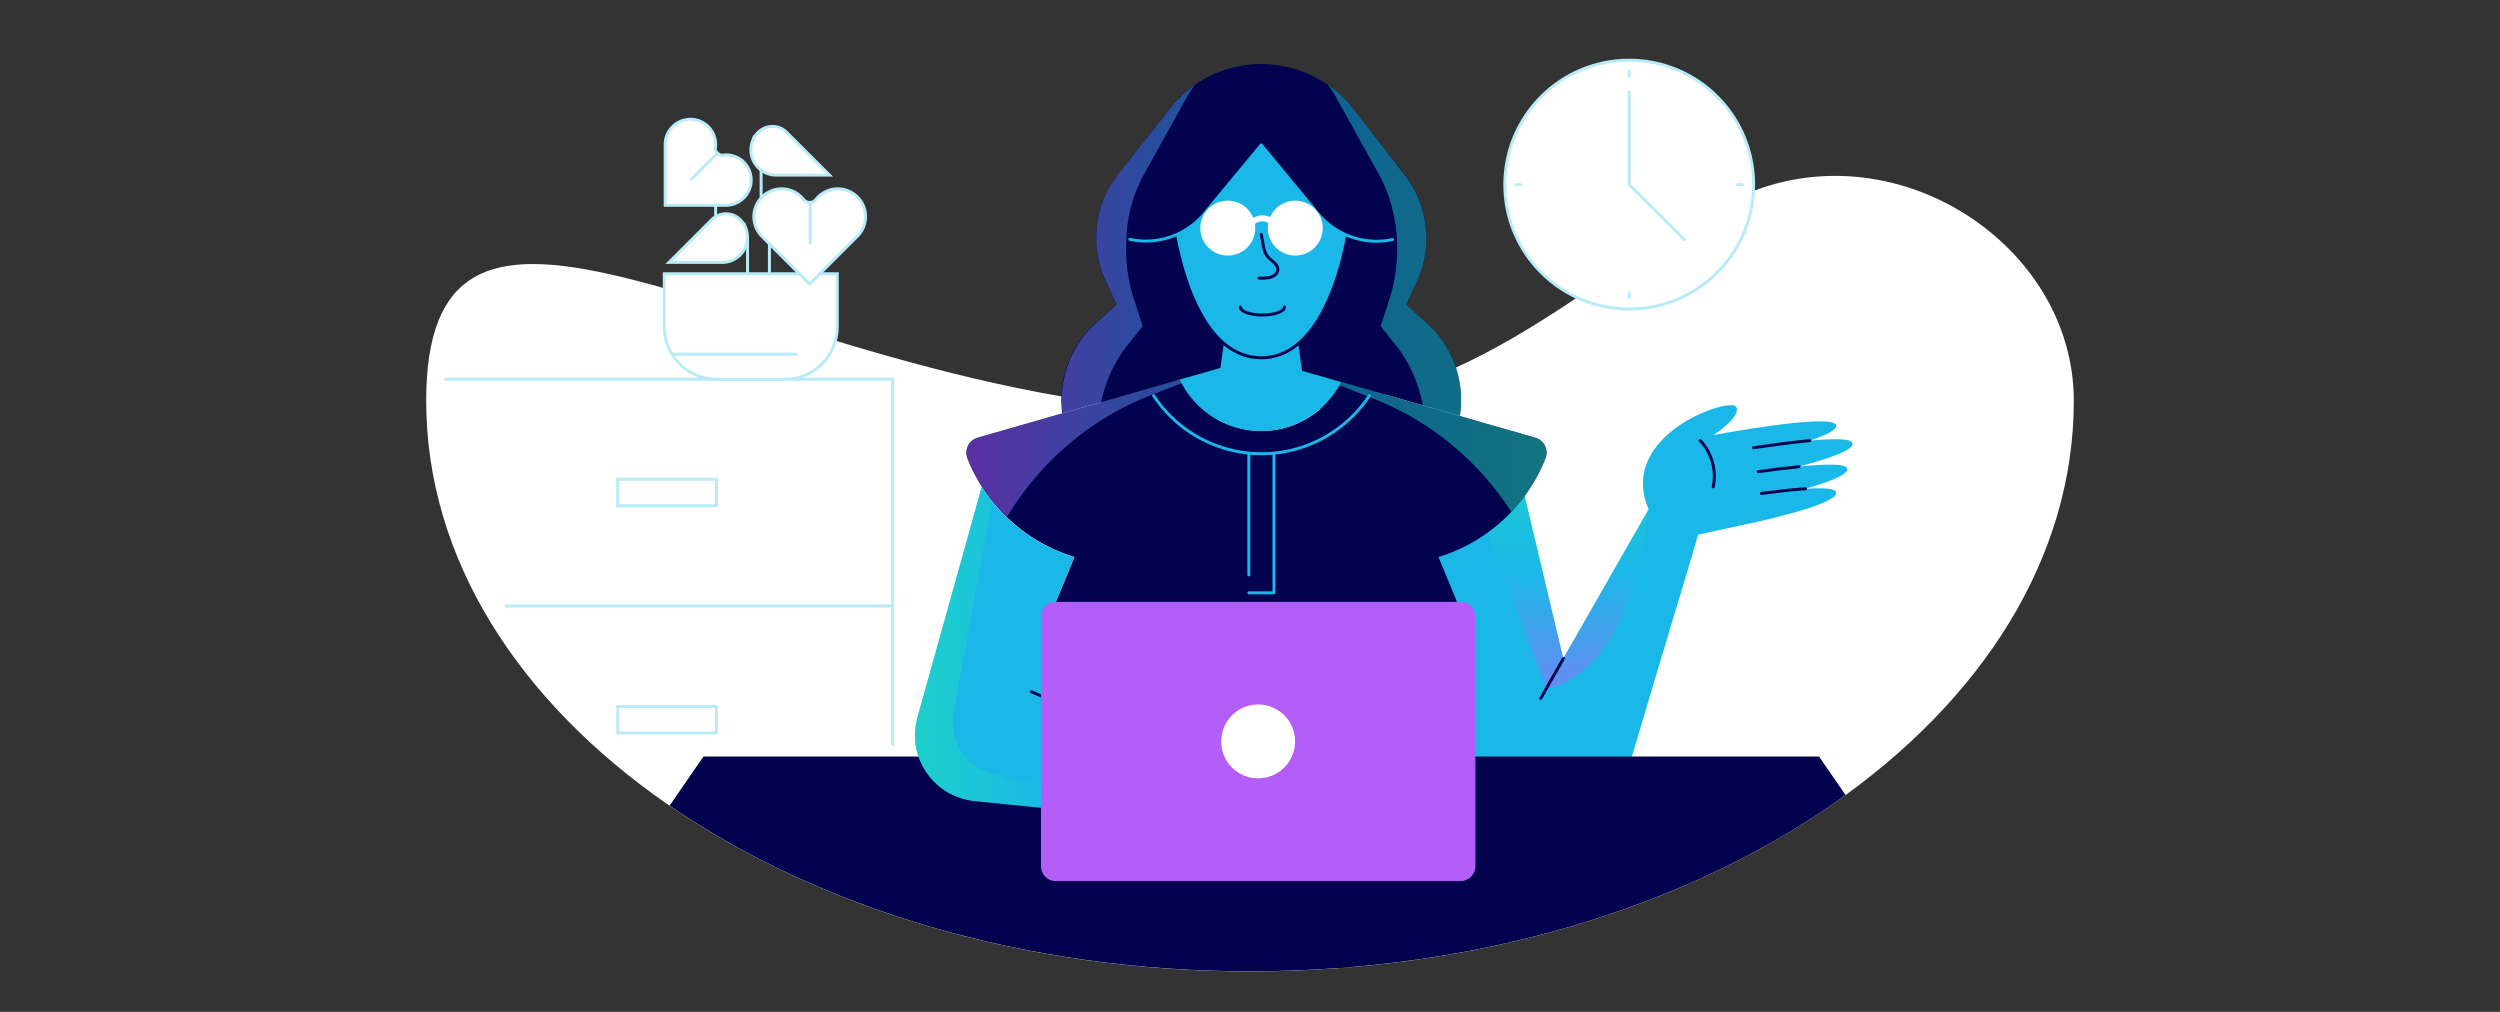
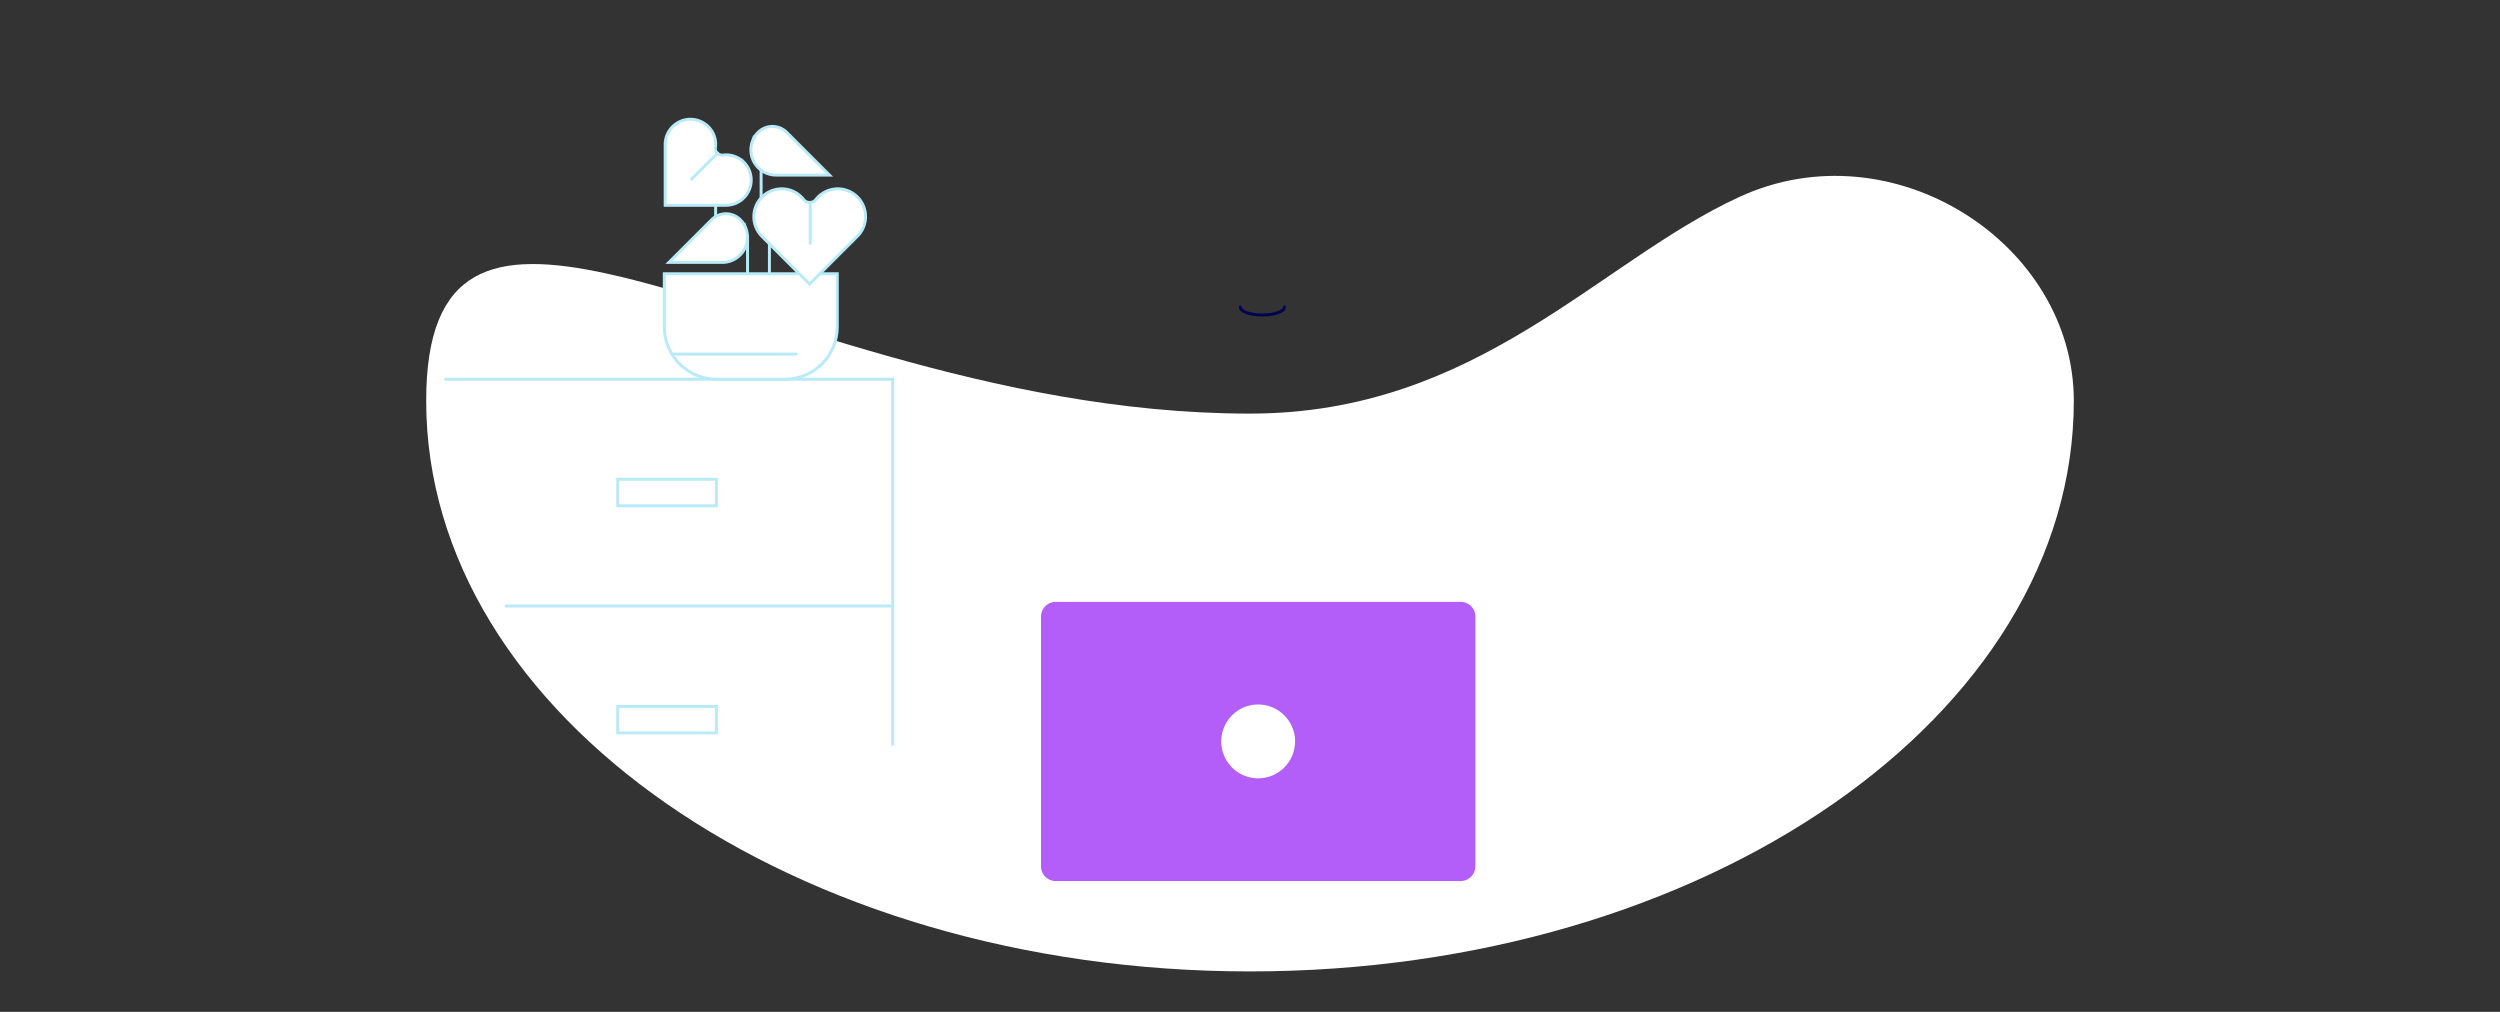
<svg xmlns="http://www.w3.org/2000/svg" viewBox="0 0 841.99 340.79">
  <rect x="0" y="0" width="841.99" height="340.79" fill="#333333" stroke="none" />
  <defs>
    <linearGradient id="g" x1="514.66" y1="1.97" x2="514.66" y2="81.2" gradientTransform="matrix(1 0 0 -1 0 233.81)" gradientUnits="userSpaceOnUse">
      <stop offset="0" stop-color="#b45ef9" />
      <stop offset=".5" stop-color="#1ab8e8" />
      <stop offset="1" stop-color="#21e6ad" />
    </linearGradient>
    <linearGradient id="h" x1="325.52" y1="132.51" x2="520.86" y2="132.51" gradientTransform="matrix(1 0 0 -1 0 233.81)" gradientUnits="userSpaceOnUse">
      <stop offset="0" stop-color="#b45ef9" />
      <stop offset=".5" stop-color="#1ab8e8" />
      <stop offset="1" stop-color="#21e6ad" />
    </linearGradient>
    <linearGradient id="i" x1="308.22" y1="13.39" x2="402.38" y2="13.39" gradientTransform="matrix(1 0 0 -1 0 233.81)" gradientUnits="userSpaceOnUse">
      <stop offset="0" stop-color="#21e6ad" />
      <stop offset=".5" stop-color="#1ab8e8" />
      <stop offset="1" stop-color="#b45ef9" />
    </linearGradient>
    <clipPath id="f">
-       <path d="M640.98 62.56V13.63H185.24v75.45c-26.46-1.95-41.7 8.6-41.7 45.88 0 106.11 124.2 192.17 277.46 192.17S698.46 241.12 698.46 135c0-34.32-25.55-62.92-57.48-72.43z" style="fill:none" />
-     </clipPath>
+       </clipPath>
    <style>.k,.l,.m,.n{fill:none}.k{stroke:#1ab8e8}.k,.l,.m,.n,.p{stroke-linecap:round}.k,.l,.n{stroke-linejoin:round}.l,.n{stroke:#02024e}.q{fill:#02024e}.p,.r{fill:#fff}.t{fill:#1ab8e8}.m,.p{stroke:#b9eaf8;stroke-miterlimit:10}.n{stroke-width:2px}</style>
  </defs>
  <g id="c">
    <g id="d">
      <path class="r" d="M698.45 135c0 106.11-124.2 192.17-277.46 192.17S143.54 241.11 143.54 135c0-45.55 22.87-51.21 61.06-42.81 50.82 11.14 128.89 47.11 216.4 47.11 76.63 0 117.35-51.22 164.83-72.98 51.56-23.77 112.62 15.6 112.62 68.67z" id="e" />
      <g style="clip-path:url(#f)">
        <path class="t" d="M568.39 192.1c-6.71 22.09-19.57 65.36-19.57 65.36l-53.57.26-21.3-38.71v-66.5h36.06l16.48 69.26c10.69-18.64 28.74-50.23 28.74-50.23-10.69-25.09 27.23-37.8 29.44-34.6s-7.55 9.58-7.55 9.58 40.18-7.56 41.31-3.33c.45 1.57-3.65 3.46-8.93 5.21 7.7-.71 13.95-.78 14.42.86.72 2.41-9.39 5.6-18.11 7.88 8.6-.84 15.9-1.11 16.35.65.59 2.06-6.64 4.7-14.21 6.84 5.8-.39 10.11-.2 10.43 1.17 1.17 4.31-30.56 10.82-30.56 10.82l-15.9 3.45c-.6 2.32-1.95 6.62-3.53 12.03z" />
        <path d="m498.89 174.25 21.93 57.59s27.89-1.69 34.47-60.21c0 0-18.05 31.61-28.73 50.24l-16.48-69.27h-36.06v10.5c11.23 4.86 24.87 11.15 24.87 11.15z" style="isolation:isolate;opacity:.5;fill:url(#g)" />
        <path class="l" d="M608.09 164.61c-4.43.26-9.78.92-14.86 1.57M590.58 150.79c5.74-.84 12.84-1.82 18.97-2.41M592.18 158.87c4.37-.65 9.27-1.24 13.74-1.69M518.94 235.17l7.62-13.39" />
        <path class="q" d="m612.64 254.79 71.15 103.34H165.76l71.16-103.34" />
        <path class="n" d="m433.05 319.03 41.64 14.08" />
        <path class="q" d="M369.26 77.22c-.55 6.01.52 12.05 3.09 17.51l3.66 7.89-6.92 6.07a34.691 34.691 0 0 0-11.33 30.49c22.15-6.39 49.78-14.27 65.36-18.76 20.91 6 48.02 13.74 68.55 19.68a34.848 34.848 0 0 0-11.21-31.41l-6.84-6.12 3.65-7.89a34.773 34.773 0 0 0-4.19-35.92l-17.34-22.07c-13.32-17.09-37.98-20.15-55.07-6.82a38.957 38.957 0 0 0-6.82 6.82l-17.28 22.07a34.767 34.767 0 0 0-7.29 18.46z" />
-         <path class="q" d="M325.81 154.38a56.647 56.647 0 0 0 36.06 33.23l-5.73 13.82a27.1 27.1 0 0 0-.46 19.48l6.26 17.51v16.29h116.59c3.39-9.48 12.12-33.8 12.12-33.8a27.1 27.1 0 0 0-.45-19.48l-5.73-13.82a56.67 56.67 0 0 0 36.06-33.23 5.274 5.274 0 0 0-3.46-6.97l-65.28-18.76c-7.58 14.86-25.76 20.76-40.62 13.18a30.145 30.145 0 0 1-13.6-14.04l-68.16 19.57a5.291 5.291 0 0 0-3.59 7.02z" />
        <path class="t" d="M327.62 174.77c1.25-4.31 2.21-8.02 3-10.82a56.395 56.395 0 0 0 31.22 23.69l-5.74 13.82a27.205 27.205 0 0 0-.45 19.48l6.25 17.51v.98c16.68 7.43 41.84 18.54 41.84 18.54s14.6-2.8 25.93-2.14c11.33.66 36.88 12.05 36.06 14.86-.32 1.3-3.45 1.76-6.64 1.89 2.74 1.37 4.56 2.67 4.37 3.59-.45 2.15-9.13 1.57-15.25.84.39.72-.13 1.37-1.76 1.9-6.64 1.95-78.51-5.02-118.33-9.13-12.24-1.27-21.12-12.23-19.85-24.46.13-1.22.36-2.44.68-3.62 0 0 11.97-42.83 18.68-66.92z" />
        <path class="l" d="m347.37 232.96 13.03 5.8" />
        <path class="n" d="M446.47 278.84c9.27-2.74-18.76-10.3-18.76-10.3M437.22 264.3s27.04 8.54 26.26 11.86" />
-         <path class="t" d="M451.69 128.7s-8.99-2.61-13.17-3.78c-.77-5.6-2.06-15.05-2.06-15.05h-23.48s-1.24 9.06-1.96 14.07c-3.59 1.03-9.7 2.8-13.68 3.91 7.17 15.12 25.23 21.57 40.35 14.41a30.281 30.281 0 0 0 13.99-13.56z" />
        <path class="t" d="M397.28 86.74a99.16 99.16 0 0 1-1.63-7.43c3.88-1.58 7.31-4.12 9.96-7.37l19.16-23.14 19.15 23.14c2.68 3.23 6.1 5.78 9.97 7.42-2.47 13.29-10.03 41.12-29.12 41.12-16.03-.05-23.91-19.61-27.5-33.74z" />
        <path class="l" d="M453.9 79.37c-2.47 13.29-10.03 41.12-29.12 41.12-16.03 0-23.91-19.57-27.5-33.69a99.16 99.16 0 0 1-1.63-7.43" />
        <path class="l" d="m424.78 78.98.91 4.76a6.472 6.472 0 0 0 2.48 3.86c1.3 1.03 2.67 2.41 2.06 3.9-1.03 2.74-6.18 2.15-6.18 2.15" />
        <path class="k" d="m469.01 80.67-1.03.2a25.617 25.617 0 0 1-24.05-8.86l-19.16-23.2-19.16 23.14a25.555 25.555 0 0 1-24.05 8.86l-1.03-.2" />
        <path class="l" d="M572.62 148.39c3.93 4.16 5.56 9.98 4.37 15.58" />
        <path class="k" d="M388.54 133.27c13.25 20.06 40.26 25.59 60.32 12.34 4.9-3.24 9.1-7.44 12.34-12.34M420.6 152.81v40.8" />
        <path class="k" d="M429.07 152.81v46.85h-8.47" />
        <circle class="r" cx="413.51" cy="76.83" r="9.25" />
        <circle class="r" cx="436.24" cy="76.83" r="9.25" />
        <path d="M428.36 74.69c-.9-.74-2.03-1.16-3.19-1.17-1.17 0-2.3.41-3.19 1.17" style="stroke:#fff;stroke-width:2px;stroke-miterlimit:10;fill:none" />
        <path d="M520.52 154.38a56.722 56.722 0 0 1-11.53 17.99 97.88 97.88 0 0 0-46.6-38.19l-11.27-4.43c.2-.39.45-.71.65-1.1 7.7 2.21 17.51 5.02 27.43 7.88a46.28 46.28 0 0 0-8.53-19.57l-5.68-7.1 3-9.19c4.43-13.75 3.09-29.88-3.45-41.7L450.3 33.32c-.91-1.66-1.95-3.25-3.09-4.76 3.24 2.24 6.12 4.97 8.54 8.09l17.23 22.13a34.787 34.787 0 0 1 4.27 35.92l-3.66 7.89 6.84 6.12a34.942 34.942 0 0 1 11.24 31.45c10.36 3 19.75 5.67 25.28 7.21 2.85.81 4.5 3.78 3.69 6.63-.04.13-.08.26-.12.38zm-135.37-95.4 14.21-25.61c.92-1.65 1.95-3.24 3.09-4.75a38.714 38.714 0 0 0-8.53 8.08l-17.37 22.07a34.364 34.364 0 0 0-7.21 18.44 33.96 33.96 0 0 0 3.09 17.51l3.65 7.89-6.84 6.12a34.691 34.691 0 0 0-11.33 30.49l-28.53 8.14a5.299 5.299 0 0 0-3.66 6.53c.04.15.09.3.15.44 3 7.44 7.55 14.16 13.34 19.72a98.074 98.074 0 0 1 48.29-40.92l10.75-4.17-.59-1.17-26.79 7.7a45.69 45.69 0 0 1 8.33-18.54l5.68-7.1-3-9.19a54.497 54.497 0 0 1-2.49-20.25c.21-7.49 2.18-14.83 5.77-21.42z" style="fill:url(#h);isolation:isolate;opacity:.5" />
-         <path d="m402.36 276.82-67.38-15.91c-9.5-2.22-15.58-11.51-13.82-21.11l13.03-70.9a59.889 59.889 0 0 1-3.51-4.88c-.78 2.74-1.82 6.45-3 10.82-6.72 24.03-18.64 66.79-18.64 66.79-3.32 11.79 3.55 24.04 15.34 27.36 1.25.35 2.52.59 3.81.72 20.6 2.06 49.85 5.02 74.18 7.11h-.02z" style="fill:url(#i);isolation:isolate;opacity:.5" />
        <circle class="p" cx="548.71" cy="62.17" r="41.9" />
        <path class="p" d="M548.71 31.03v31.14l18.58 18.5" />
        <path class="m" d="M548.71 23.99v1.63M586.89 62.17h-1.63M548.71 100.29v-1.63M510.59 62.17h1.63" />
      </g>
      <path class="m" d="M150.06 127.72h150.59v123.03" />
      <path class="p" d="M264.47 127.72h-23.14c-9.72 0-17.59-7.88-17.6-17.6V92.2h58.26v17.92c0 9.69-7.83 17.56-17.52 17.6z" />
      <path class="p" d="M282.14 63.6h0c-2.87 0-5.59 1.33-7.37 3.59-.47.61-1.19.97-1.96.98h-.2c-.77-.01-1.49-.37-1.96-.98a9.38 9.38 0 0 0-7.36-3.59h0c-5.19 0-9.4 4.2-9.4 9.39 0 2.49.99 4.88 2.74 6.64l16.03 16.03 16.04-16.03c3.69-3.6 3.76-9.52.16-13.21a9.351 9.351 0 0 0-6.74-2.82z" />
      <path class="m" d="M272.88 68.17v13.75" />
      <path class="p" d="M250.54 54.64h0a8.431 8.431 0 0 0-6.97-2.41 2.39 2.39 0 0 1-1.89-.59l-.13-.12a2.06 2.06 0 0 1-.59-1.9c.33-2.57-.57-5.15-2.41-6.96h0a8.51 8.51 0 0 0-12.03 0 8.488 8.488 0 0 0-2.49 5.99v20.49h20.52a8.514 8.514 0 0 0 8.45-8.59c-.02-2.22-.9-4.34-2.46-5.92z" />
      <path class="m" d="m241.68 51.55-8.8 8.8" />
      <path class="p" d="M253.47 47.43a7.658 7.658 0 0 1 1.95-2.94l.07-.06c2.67-2.51 6.84-2.45 9.45.12l14.42 14.42h-17.93c-4.69.03-8.51-3.76-8.53-8.44 0-1.06.19-2.11.57-3.11zM251.18 76.83a7.76 7.76 0 0 0-1.96-2.93l-.06-.07a6.823 6.823 0 0 0-9.45.13l-14.42 14.42h17.93c4.69.02 8.51-3.77 8.53-8.47 0-1.06-.19-2.11-.57-3.09z" />
      <path class="m" d="M251.77 79.63v12.64M241.02 69.08v3.91M256.34 57.35v9.38M226.36 119.26h41.83M259.14 82.04v10.23M300.65 204.09h-130.2M208.05 161.41h33.23v8.93h-33.23zM208.05 237.92h33.23v8.93h-33.23z" />
      <path d="M491.89 296.74H355.57a4.96 4.96 0 0 1-4.96-4.96v-84.11a4.96 4.96 0 0 1 4.96-4.96h136.38a4.96 4.96 0 0 1 4.96 4.96v84.12a5.009 5.009 0 0 1-5.02 4.95z" style="fill:#b45ef9" />
      <circle class="r" cx="423.74" cy="249.7" r="12.44" />
      <path class="l" d="M432.6 103.42c0 1.49-3.33 2.67-7.43 2.67s-7.43-1.17-7.43-2.67" />
    </g>
  </g>
</svg>